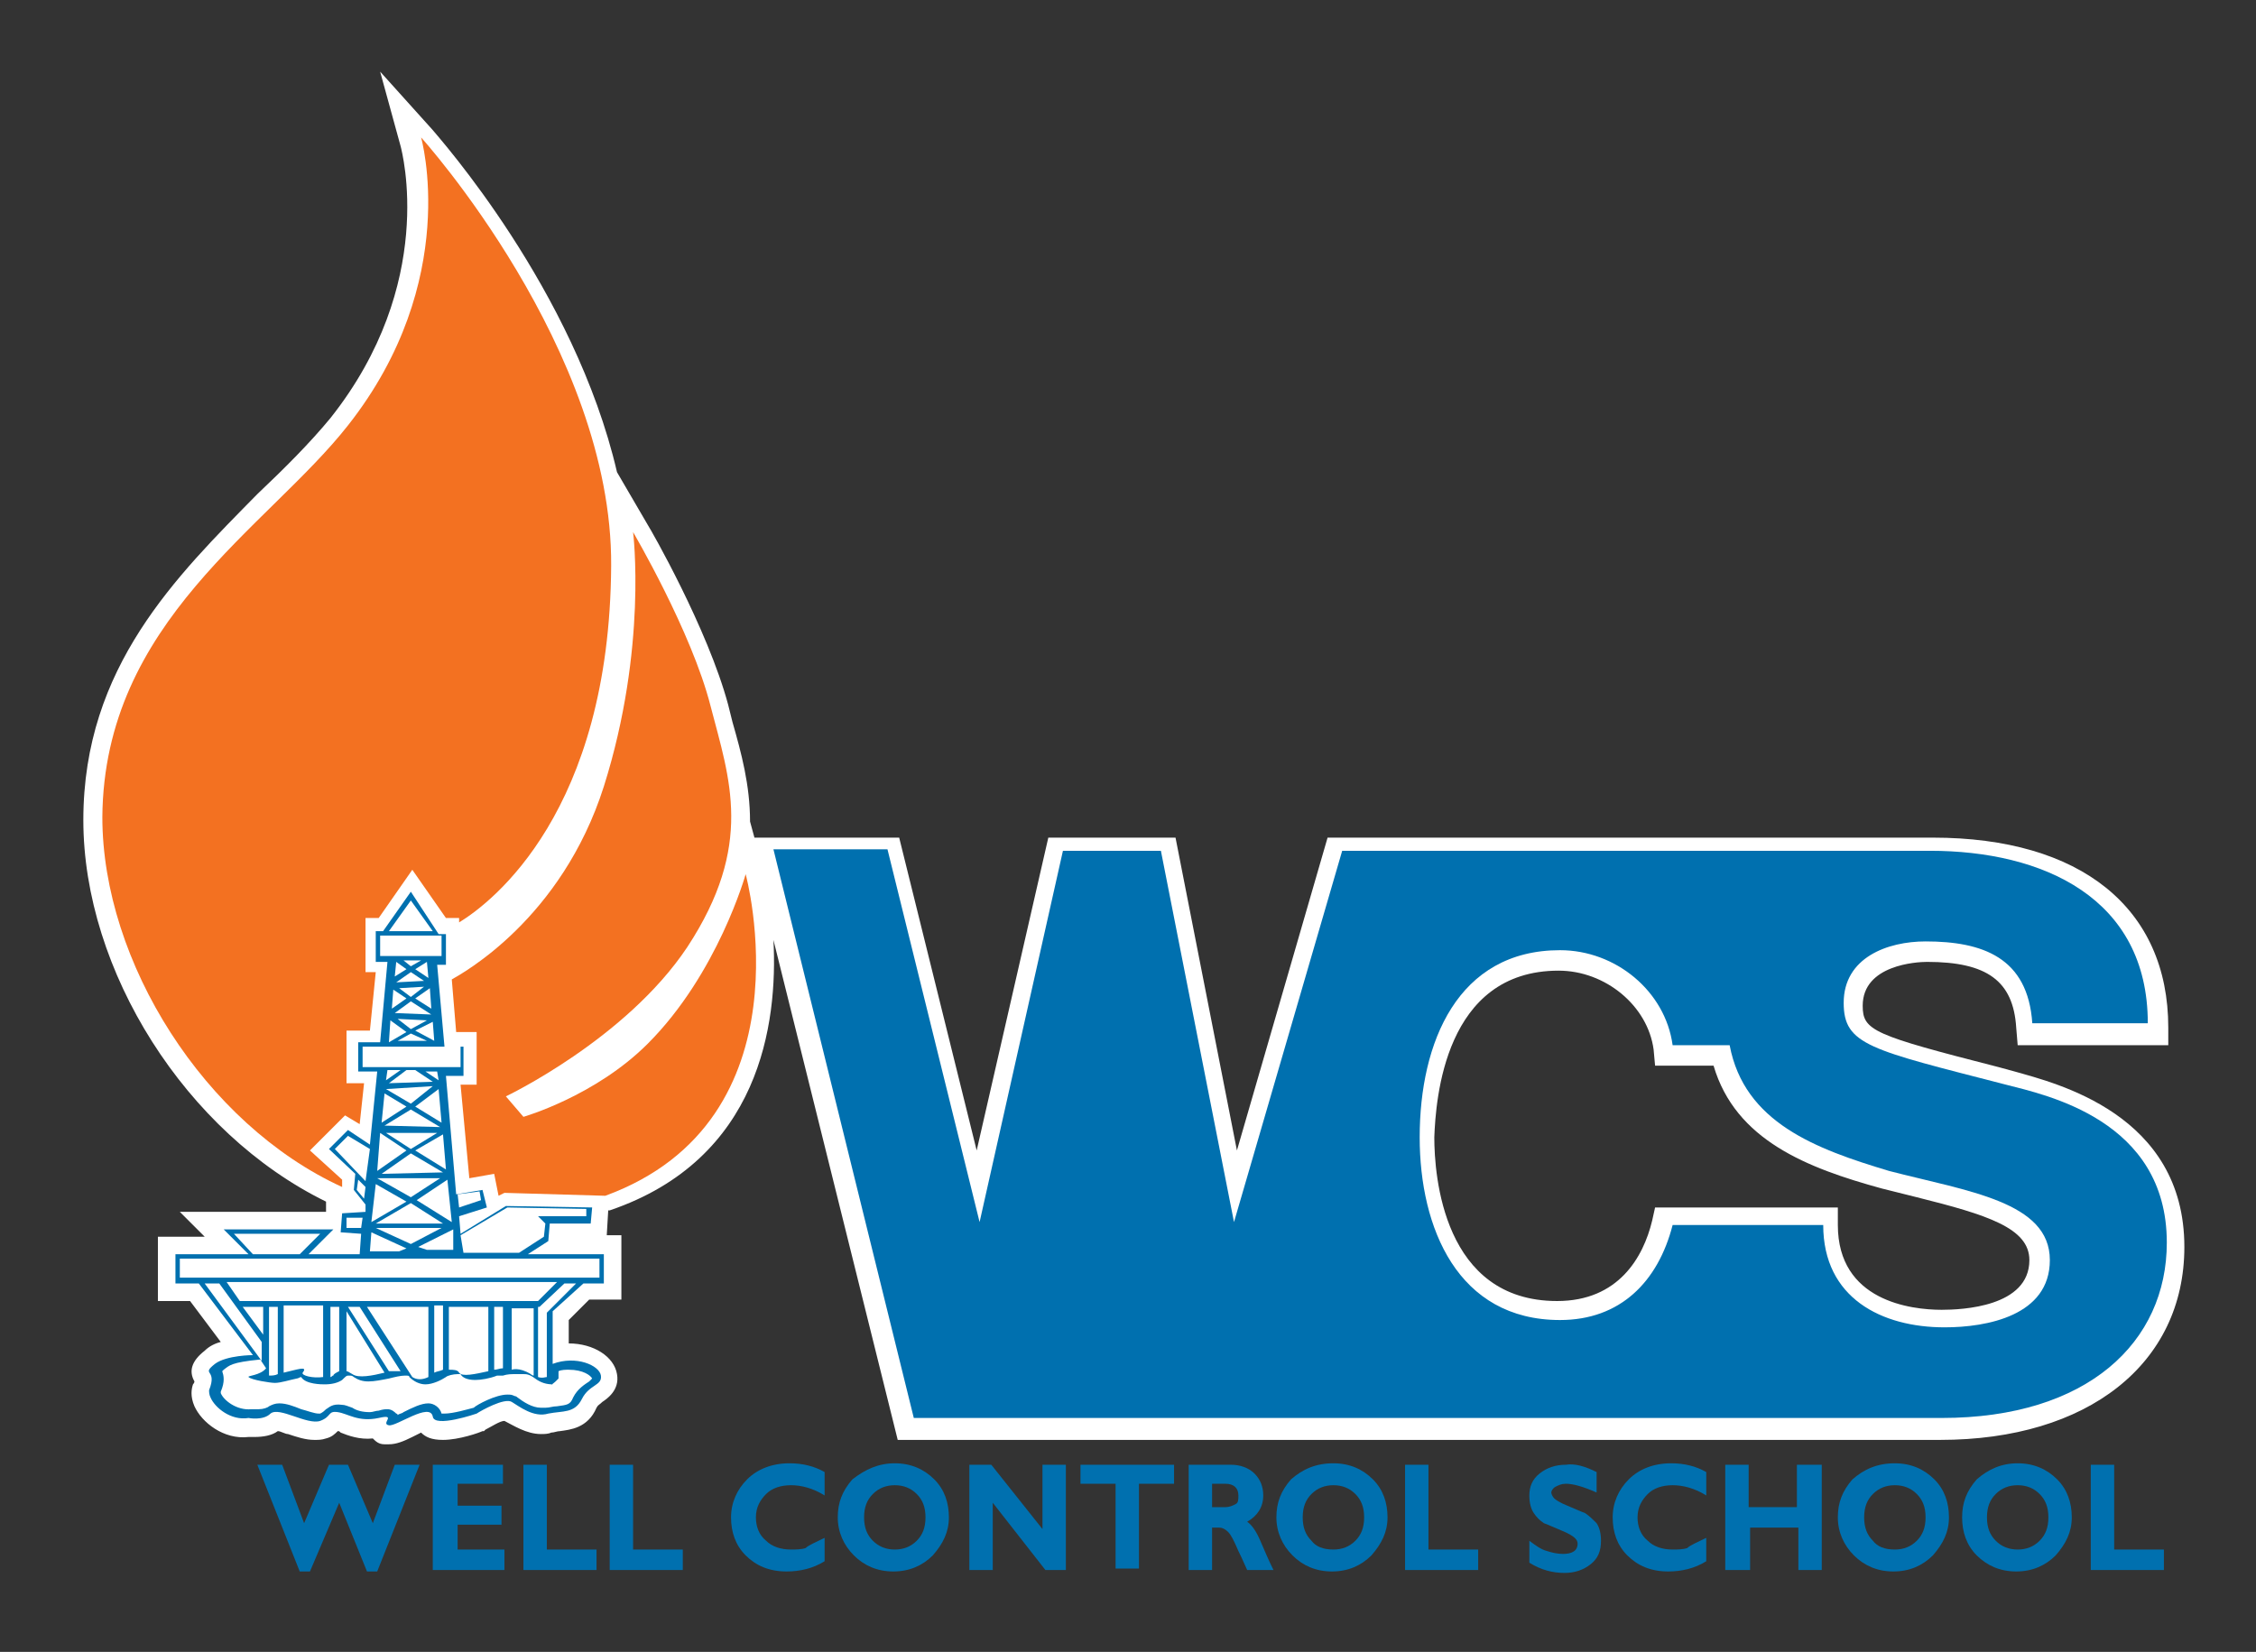
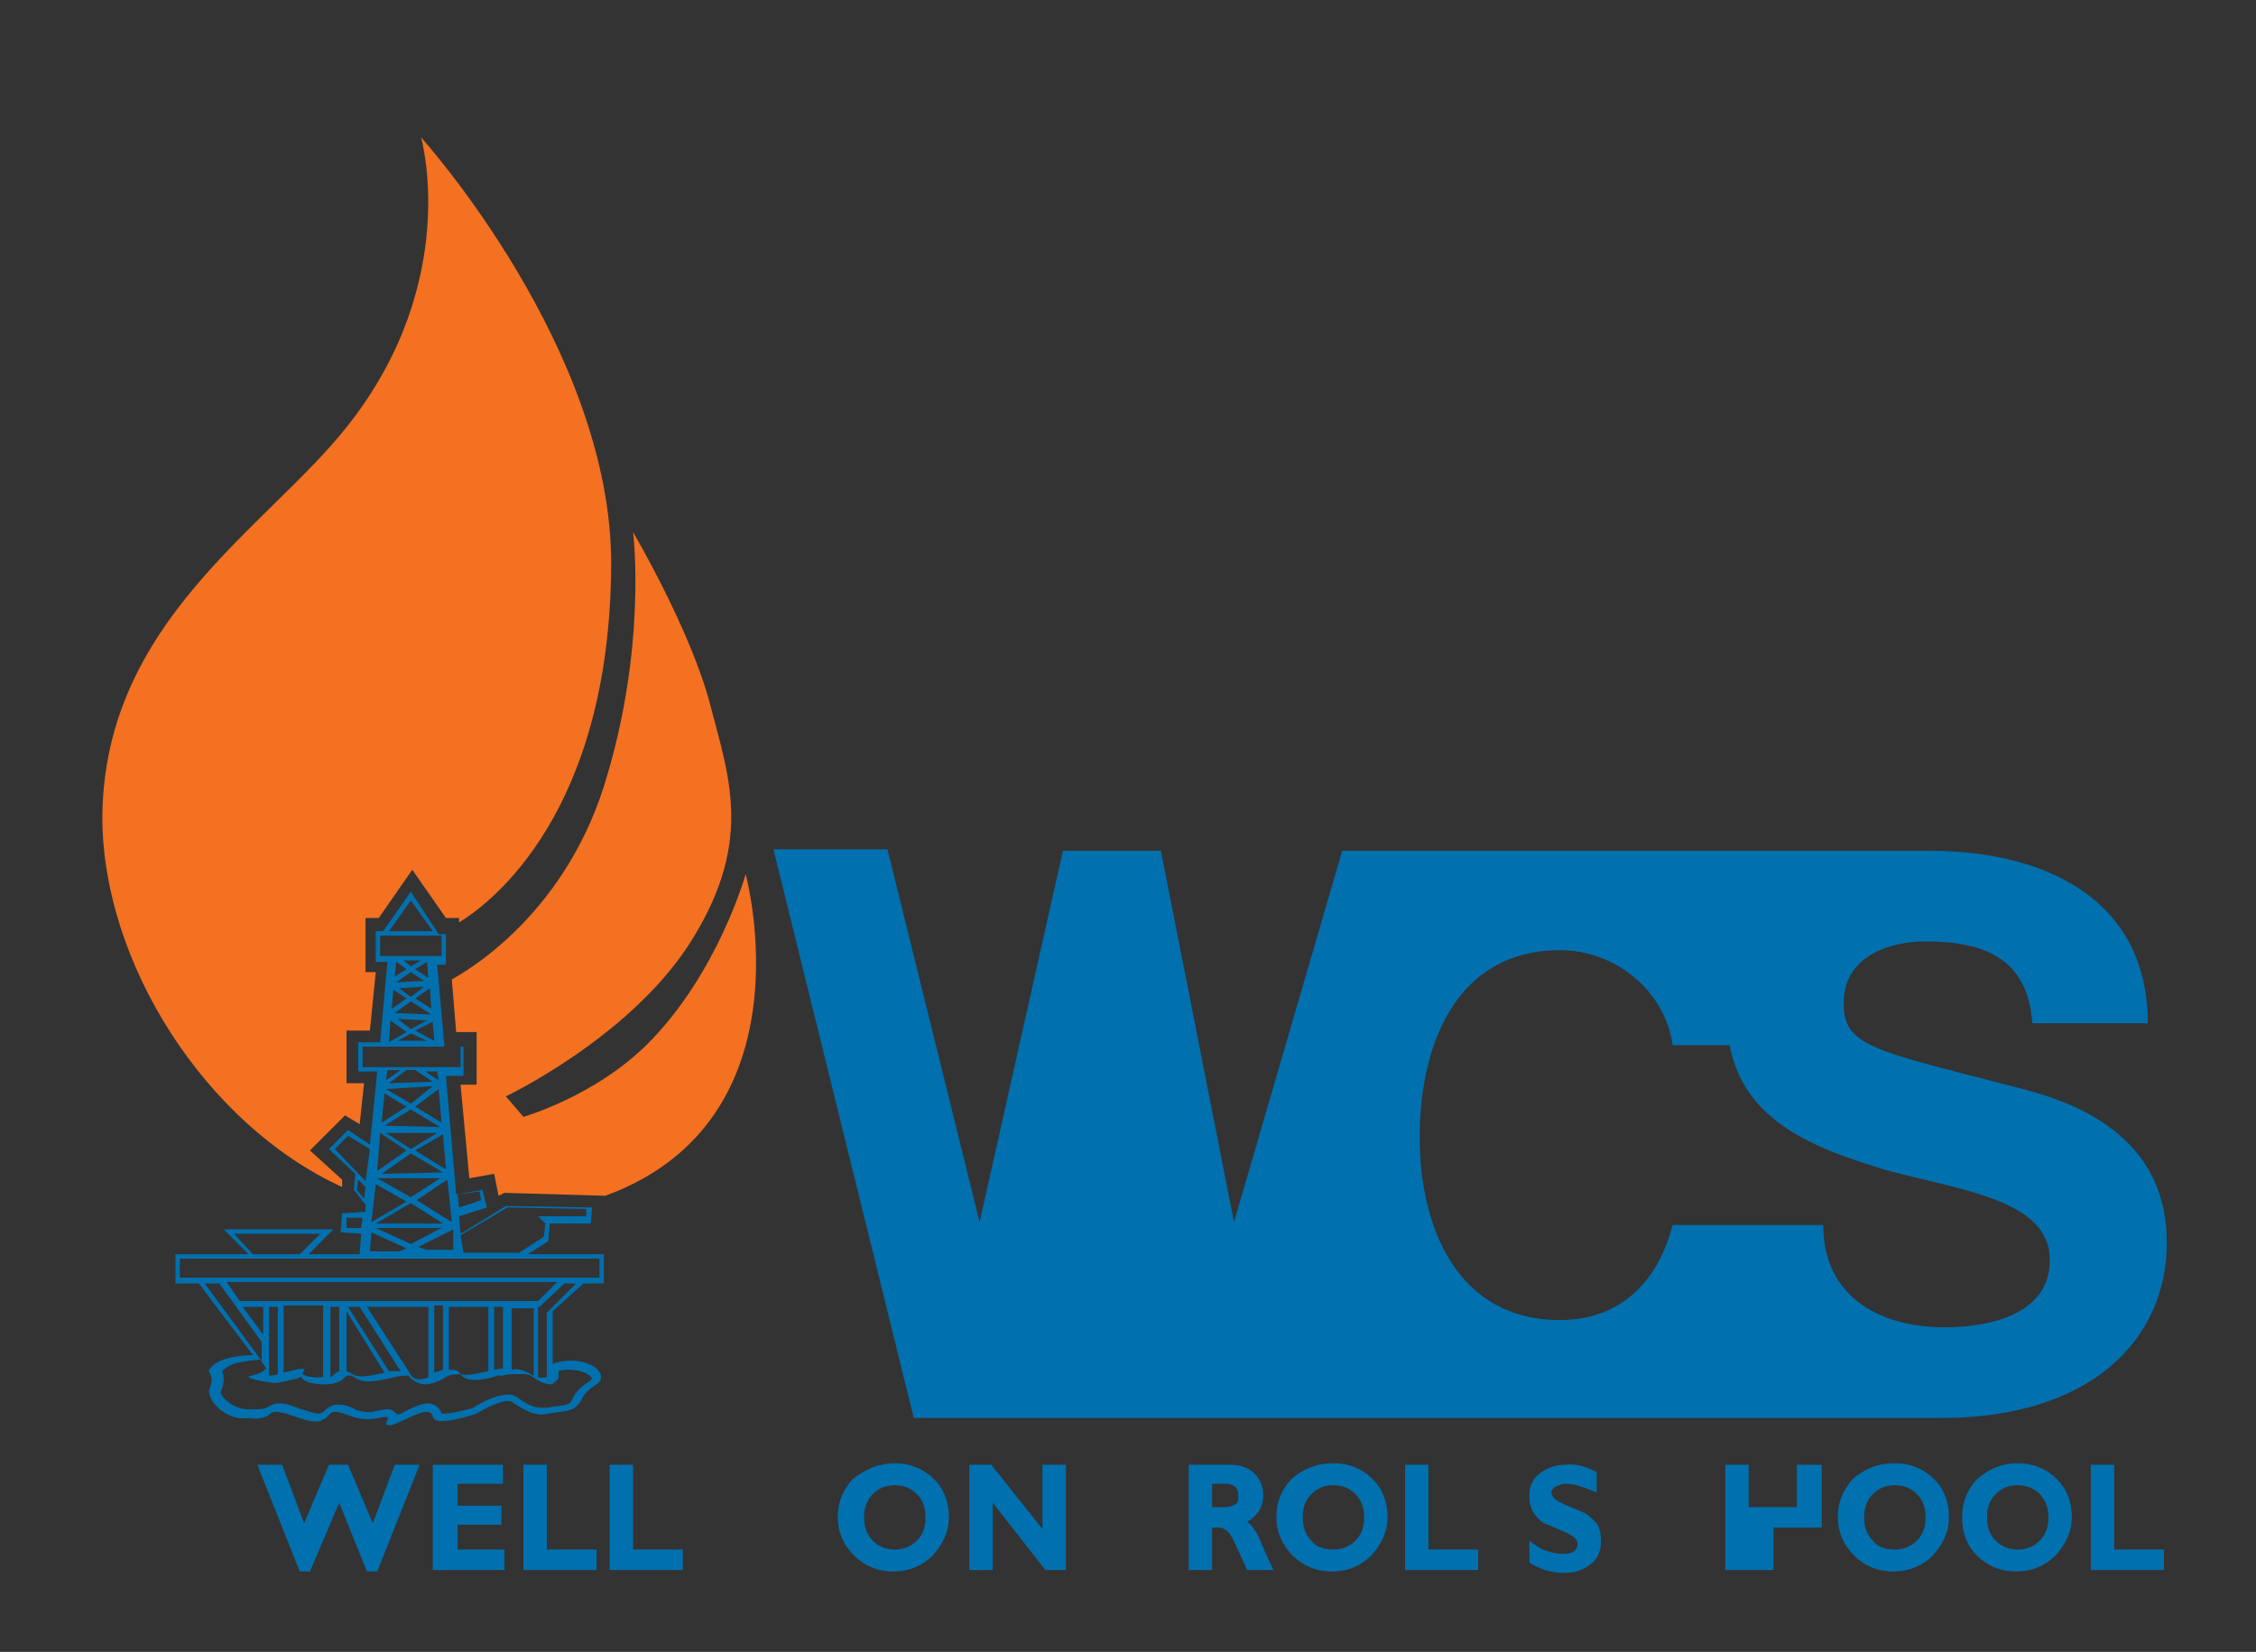
<svg xmlns="http://www.w3.org/2000/svg" version="1.1" id="Layer_1" x="0px" y="0px" viewBox="0 0 154.3 113" style="enable-background:new 0 0 154.3 113;" xml:space="preserve">
  <rect x="0" y="0" width="154.3" height="113" fill="#333333" stroke="none" />
  <style type="text/css">
	.st0{fill:#FFFFFF;}
	.st1{fill:#0070AF;}
	.st2{fill:none;}
	.st3{fill:#F37121;}
</style>
  <g>
-     <path class="st0" d="M52.9,64.3l8.5,34.2l71.3,0c10.1,0,16.7-5.2,16.7-13.2c0-9.1-8.8-11.2-11.6-12l-1.1-0.3   c-8.6-2.2-9.3-2.5-9.3-4.2c0-2.8,3.7-3,4.4-3c4.1,0,5.9,1.3,6.1,4.5l0.1,1.2h10.3v-1.2c0-8.2-6-13-16.1-13H90.8l-6.2,21.4   l-4.2-21.4h-8.7l-4.9,21.4l-5.3-21.4h-9.9l-0.3-1.1c0-2.5-0.6-4.7-1.2-6.8c-0.1-0.4-0.2-0.8-0.3-1.2c-1.4-5.2-5.3-12-5.5-12.3   l-2.1-3.6C39.3,19.8,30,9.4,29.6,8.9L26,4.9l1.4,5.1c0.1,0.4,2.5,9.4-4.8,18.6c-1.4,1.7-3.1,3.4-5,5.2C12.1,39.4,5.7,45.6,5.7,56.1   c0,10.3,7,21.4,16.6,26.1l0,0.7h-2.3l0,0l-7.7,0l1.7,1.7h-3.2v4.4h2.2l2.1,2.8c-0.4,0.1-0.8,0.3-1.1,0.6c-0.9,0.7-1.1,1.4-0.7,2.1   c0,0,0,0.1-0.1,0.2c-0.1,0.3-0.2,0.8,0.1,1.5c0.5,1.1,2,2.3,3.7,2.1c0.1,0,0.3,0,0.4,0c0.6,0,1.2-0.1,1.6-0.4   c0.2,0,0.5,0.2,0.7,0.2c0.6,0.2,1.2,0.4,1.8,0.4c0.3,0,0.5,0,0.8-0.1c0.4-0.1,0.6-0.3,0.8-0.5c0.1,0,0.1,0,0.2,0.1   c0.5,0.2,1.3,0.5,2.2,0.4c0.2,0.2,0.4,0.4,0.8,0.4l0.2,0h0.1c0.5,0,1-0.2,1.6-0.5c0.2-0.1,0.4-0.2,0.6-0.3c0.3,0.3,0.7,0.5,1.5,0.5   c1.1,0,2.5-0.5,2.7-0.6l0.1,0l0.1-0.1c0.4-0.2,1-0.6,1.3-0.6c0.6,0.3,1.5,0.9,2.5,0.9c0.2,0,0.5,0,0.7-0.1c0.2,0,0.4-0.1,0.6-0.1   c0.7-0.1,1.9-0.2,2.5-1.6c0.1-0.2,0.2-0.2,0.4-0.4c0.3-0.2,1.2-0.8,1-1.9c-0.2-1.2-1.6-2.1-3.3-2.1v-1.6l1.4-1.4h2.2v-4.4h-1   l0.1-1.7l0.1,0C52,79.3,53.2,70,52.9,64.3z M106.6,66.4c3.2,0,6.1,2.4,6.5,5.4l0.1,1.1h4c1.5,5.1,6.4,7,11.5,8.4   c0.8,0.2,1.6,0.4,2.4,0.6c4.8,1.2,7.7,2.1,7.7,4.3c0,3.2-4.6,3.4-6,3.4c-2.1,0-7.1-0.6-7.1-5.8v-1.2l-12.5,0l-0.2,0.9   c-0.6,2.5-2.3,5.5-6.5,5.5c-7.8,0-8.4-8.6-8.4-11.2C98.2,75.2,98.8,66.4,106.6,66.4z" />
    <path class="st1" d="M72.7,58.2h6.7l5,25.4l7.4-25.4l40.2,0c7.7,0,14.9,3.2,14.9,11.8h-7.9c-0.3-4.5-3.4-5.6-7.3-5.6   c-2.6,0-5.6,1.1-5.6,4.2c0,2.9,1.8,3.2,11.1,5.6c2.7,0.7,11,2.4,11,10.8c0,6.8-5.4,12-15.4,12l-70.3,0l-9.6-38.9h7.8l6.3,25.5   L72.7,58.2z M118.3,71.5h-3.9c-0.5-3.7-3.9-6.5-7.7-6.5c-7,0-9.6,6.3-9.6,12.8c0,6.2,2.6,12.5,9.6,12.5c4.1,0,6.7-2.6,7.7-6.5   l10.3,0c0,5,4,7,8.3,7c2.9,0,7.2-0.8,7.2-4.6c0-4-5.6-4.7-11-6.1C124.2,78.6,119.3,76.8,118.3,71.5z" />
-     <path class="st2" d="M24,93.5c0.1,0,0.2,0.1,0.3,0.2c0.2,0.2,0.8,0.1,1.5,0L24,90.9V93.5z" />
    <polygon class="st2" points="24.3,84.7 22.9,84.7 22.9,84.4 21.9,85.4 24.2,85.4  " />
    <polygon class="st2" points="17.6,90.2 17.6,89.7 17.3,89.7  " />
    <path class="st2" d="M28.4,93.9c0.1,0.1,0.3,0.1,0.5,0v-4.2h-3.2L28.4,93.9z" />
    <path class="st2" d="M35.2,93.2c0.2,0,0.5,0.1,0.9,0.2v-3.7h-0.9V93.2z" />
    <g>
      <path class="st3" d="M51,59.8c0,0-1.9,6.8-6.7,11.6c-3.6,3.6-8.5,5-8.5,5L34.6,75c0,0,8.2-3.9,12.4-10.2c4.6-7,2.9-11.5,1.6-16.5    c-1.3-5.1-5.3-11.9-5.3-11.9s1,7.9-2,17.4c-2.9,9.1-9.7,12.8-10.4,13.2l0.3,3.6h1.4v3.6h-1.1l0.6,6.4l1.7-0.3l0.3,1.5l0.4-0.2    l6.9,0.2C55.6,76.6,51,59.8,51,59.8z" />
      <path class="st3" d="M21.2,78.7l2.4-2.4l1,0.6l0.3-2.8h-1.2v-3.6h1.6l0.4-4h-0.7v-3.7h0.9l2.3-3.3l2.3,3.3h0.9v0.3    c2.3-1.4,10.3-7.6,10.4-24.4c0.1-14.8-13-29.3-13-29.3s2.8,9.8-5,19.7c-5.5,7-16.7,13.4-16.8,26.8c0,9.9,7,21,16.4,25.3l0-0.5    L21.2,78.7z" />
    </g>
    <g>
      <path class="st1" d="M23.2,102.8l-2,4.7h-0.7l-2.9-7.3h1.7l1.5,4l1.7-4h1.3l1.7,4l1.5-4h1.7l-2.9,7.3h-0.7L23.2,102.8z" />
      <path class="st1" d="M34.5,106.1v1.3h-4.9v-7.2h4.8v1.3h-3.1v1.5h3v1.3h-3v1.7H34.5z" />
      <path class="st1" d="M40.8,106.1v1.3h-5v-7.2h1.6v5.8H40.8z" />
      <path class="st1" d="M46.7,106.1v1.3h-5v-7.2h1.6v5.8H46.7z" />
-       <path class="st1" d="M56.4,105.2v1.6c-0.8,0.5-1.7,0.7-2.6,0.7c-1.2,0-2.1-0.4-2.8-1.1c-0.7-0.7-1-1.6-1-2.6c0-1,0.4-1.9,1.1-2.6    c0.7-0.7,1.7-1.1,2.9-1.1c0.9,0,1.7,0.2,2.4,0.6v1.6c-0.8-0.5-1.6-0.7-2.3-0.7c-0.7,0-1.3,0.2-1.7,0.6c-0.4,0.4-0.7,0.9-0.7,1.6    c0,0.6,0.2,1.2,0.7,1.6c0.4,0.4,1,0.6,1.7,0.6c0.3,0,0.7,0,1-0.1C55.3,105.7,55.8,105.5,56.4,105.2z" />
      <path class="st1" d="M61.2,100.1c1.1,0,2,0.4,2.7,1.1c0.7,0.7,1,1.6,1,2.6c0,1-0.4,1.8-1.1,2.6c-0.7,0.7-1.6,1.1-2.7,1.1    c-1.1,0-2-0.4-2.7-1.1c-0.7-0.7-1.1-1.6-1.1-2.6c0-1,0.3-1.8,1-2.6C59.2,100.5,60.1,100.1,61.2,100.1z M61.2,106    c0.6,0,1.1-0.2,1.5-0.6c0.4-0.4,0.6-0.9,0.6-1.6c0-0.7-0.2-1.2-0.6-1.6c-0.4-0.4-0.9-0.6-1.5-0.6c-0.6,0-1.1,0.2-1.5,0.6    c-0.4,0.4-0.6,0.9-0.6,1.6c0,0.7,0.2,1.2,0.6,1.6C60.1,105.8,60.6,106,61.2,106z" />
      <path class="st1" d="M72.9,100.2v7.2h-1.4l-3.6-4.6v4.6h-1.6v-7.2h1.5l3.5,4.4v-4.4H72.9z" />
-       <path class="st1" d="M80.3,100.2v1.3h-2.4v5.8h-1.6v-5.8h-2.4v-1.3H80.3z" />
      <path class="st1" d="M81.3,100.2h2.9c0.6,0,1.2,0.2,1.6,0.6c0.4,0.4,0.6,0.9,0.6,1.5c0,0.8-0.4,1.4-1.1,1.8    c0.3,0.2,0.6,0.6,0.9,1.3c0.3,0.7,0.6,1.4,0.9,2h-1.8c-0.1-0.2-0.3-0.7-0.6-1.3c-0.3-0.7-0.5-1.1-0.7-1.3    c-0.2-0.2-0.4-0.3-0.6-0.3h-0.5v2.9h-1.6V100.2z M82.9,101.5v1.6h0.9c0.3,0,0.5-0.1,0.7-0.2c0.2-0.1,0.2-0.3,0.2-0.6    c0-0.5-0.3-0.8-0.9-0.8H82.9z" />
      <path class="st1" d="M91.2,100.1c1.1,0,2,0.4,2.7,1.1c0.7,0.7,1,1.6,1,2.6c0,1-0.4,1.8-1.1,2.6c-0.7,0.7-1.6,1.1-2.7,1.1    c-1.1,0-2-0.4-2.7-1.1c-0.7-0.7-1.1-1.6-1.1-2.6c0-1,0.3-1.8,1-2.6C89.1,100.5,90,100.1,91.2,100.1z M91.2,106    c0.6,0,1.1-0.2,1.5-0.6c0.4-0.4,0.6-0.9,0.6-1.6c0-0.7-0.2-1.2-0.6-1.6c-0.4-0.4-0.9-0.6-1.5-0.6c-0.6,0-1.1,0.2-1.5,0.6    c-0.4,0.4-0.6,0.9-0.6,1.6c0,0.7,0.2,1.2,0.6,1.6C90,105.8,90.5,106,91.2,106z" />
      <path class="st1" d="M101.1,106.1v1.3h-5v-7.2h1.6v5.8H101.1z" />
      <path class="st1" d="M109.2,100.7v1.4c-0.9-0.4-1.6-0.6-2.1-0.6c-0.3,0-0.5,0.1-0.7,0.2c-0.2,0.1-0.3,0.3-0.3,0.4    c0,0.1,0.1,0.3,0.2,0.4c0.1,0.1,0.4,0.3,0.9,0.5c0.5,0.2,0.9,0.4,1.2,0.5c0.3,0.2,0.5,0.4,0.8,0.7c0.2,0.3,0.3,0.7,0.3,1.2    c0,0.7-0.2,1.2-0.7,1.6c-0.5,0.4-1.1,0.6-1.8,0.6c-0.8,0-1.6-0.2-2.4-0.7v-1.5c0.4,0.3,0.8,0.6,1.2,0.7c0.3,0.1,0.7,0.2,1.1,0.2    c0.6,0,1-0.2,1-0.7c0-0.2-0.1-0.3-0.2-0.4c-0.1-0.1-0.4-0.3-0.9-0.5c-0.5-0.2-0.9-0.4-1.2-0.5c-0.3-0.2-0.5-0.4-0.7-0.7    c-0.2-0.3-0.3-0.7-0.3-1.2c0-0.6,0.2-1.1,0.7-1.5c0.5-0.4,1.1-0.6,1.8-0.6C107.7,100.1,108.4,100.3,109.2,100.7z" />
-       <path class="st1" d="M116.7,105.2v1.6c-0.8,0.5-1.7,0.7-2.6,0.7c-1.2,0-2.1-0.4-2.8-1.1c-0.7-0.7-1-1.6-1-2.6c0-1,0.4-1.9,1.1-2.6    c0.7-0.7,1.7-1.1,2.9-1.1c0.9,0,1.7,0.2,2.4,0.6v1.6c-0.8-0.5-1.6-0.7-2.3-0.7c-0.7,0-1.3,0.2-1.7,0.6c-0.4,0.4-0.7,0.9-0.7,1.6    c0,0.6,0.2,1.2,0.7,1.6c0.4,0.4,1,0.6,1.7,0.6c0.3,0,0.7,0,1-0.1C115.6,105.7,116.1,105.5,116.7,105.2z" />
-       <path class="st1" d="M124.6,100.2v7.2h-1.6v-2.9h-3.3v2.9H118v-7.2h1.6v2.9h3.3v-2.9H124.6z" />
+       <path class="st1" d="M124.6,100.2v7.2v-2.9h-3.3v2.9H118v-7.2h1.6v2.9h3.3v-2.9H124.6z" />
      <path class="st1" d="M129.6,100.1c1.1,0,2,0.4,2.7,1.1c0.7,0.7,1,1.6,1,2.6c0,1-0.4,1.8-1.1,2.6c-0.7,0.7-1.6,1.1-2.7,1.1    c-1.1,0-2-0.4-2.7-1.1c-0.7-0.7-1.1-1.6-1.1-2.6c0-1,0.3-1.8,1-2.6C127.5,100.5,128.4,100.1,129.6,100.1z M129.6,106    c0.6,0,1.1-0.2,1.5-0.6c0.4-0.4,0.6-0.9,0.6-1.6c0-0.7-0.2-1.2-0.6-1.6c-0.4-0.4-0.9-0.6-1.5-0.6c-0.6,0-1.1,0.2-1.5,0.6    c-0.4,0.4-0.6,0.9-0.6,1.6c0,0.7,0.2,1.2,0.6,1.6C128.4,105.8,128.9,106,129.6,106z" />
      <path class="st1" d="M138,100.1c1.1,0,2,0.4,2.7,1.1c0.7,0.7,1,1.6,1,2.6c0,1-0.4,1.8-1.1,2.6c-0.7,0.7-1.6,1.1-2.7,1.1    c-1.1,0-2-0.4-2.7-1.1c-0.7-0.7-1-1.6-1-2.6c0-1,0.3-1.8,1-2.6C136,100.5,136.9,100.1,138,100.1z M138,106c0.6,0,1.1-0.2,1.5-0.6    c0.4-0.4,0.6-0.9,0.6-1.6c0-0.7-0.2-1.2-0.6-1.6c-0.4-0.4-0.9-0.6-1.5-0.6c-0.6,0-1.1,0.2-1.5,0.6c-0.4,0.4-0.6,0.9-0.6,1.6    c0,0.7,0.2,1.2,0.6,1.6C136.9,105.8,137.4,106,138,106z" />
      <path class="st1" d="M148,106.1v1.3h-5v-7.2h1.6v5.8H148z" />
    </g>
    <path class="st1" d="M39.9,87.8h1.4v-2h-5.2l1.4-0.9l0.1-1.2l0,0h2.8l0.1-1.1l-5.9-0.1l-3.1,1.9l-0.1-1.2l1.9-0.6l-0.3-1.2   l-1.8,0.3l-0.7-8.1h1.2v-2h-1.3l-0.5-5.6h0.6v-2.1H30L28.1,61l-1.9,2.7h-0.5v2.1h0.8L26,71.3h-1.5v2h1.3l-0.5,5l-1.5-1l-1.3,1.3   l1.8,1.7l-0.1,1.1l0.8,1l0,0.5L23.4,83l-0.1,1.3l1.4,0.1l-0.1,1.4h-3.5l1.7-1.7l-7.5,0l1.7,1.7h-5v2h1.6l3.7,4.9c0,0-1.8,0-2.6,0.6   c-1,0.8,0.2,0.3-0.4,1.8c0,0.1,0,0.3,0.1,0.5c0.3,0.7,1.4,1.6,2.6,1.4c0,0,1,0.2,1.5-0.3c0.6-0.5,2.5,0.8,3.4,0.5   c0.8-0.3,0.5-0.7,1.2-0.6c0.7,0.1,1.4,0.7,2.8,0.4c1.3-0.3,0.1,0.4,0.7,0.5c0.5,0.1,2.8-1.6,3-0.6c0.1,0.8,3-0.2,3-0.2   c0.3-0.2,1.9-1.1,2.4-0.8c0.5,0.3,1.5,1.1,2.5,0.8c1-0.2,1.8,0,2.3-1c0.5-1,1.4-0.9,1.3-1.6c-0.1-0.7-1.7-1.4-3.3-0.8v-3.6   L39.9,87.8z M34.7,82.6l5.4,0.1l0,0.5h-3.3l0.5,0.5l-0.1,0.9l-1.7,1.1l-3.8,0l-0.2-1.2L34.7,82.6z M32.8,81.5l0.1,0.6l-1.5,0.5   l-0.1-0.9L32.8,81.5z M31,85.5l-1.8,0l-0.6-0.2l2.4-1.2L31,85.5z M30,74.5l0.2,2.3l-1.8-1.1L30,74.5z M28.1,75.5l-1.7-1l3.2-0.2   L28.1,75.5z M29.1,73.3h0.8l0.1,0.6L29.1,73.3z M29.6,74l-3,0.1l1.2-0.9h0.6L29.6,74z M26.4,73.9l0.1-0.7h0.9L26.4,73.9z    M27.8,75.7l-1.7,1.1l0.2-2L27.8,75.7z M28.1,75.9l2,1.2l-3.8-0.1L28.1,75.9z M30.3,77.6l0.2,2.4l-2.1-1.3L30.3,77.6z M29.9,77.5   l-1.8,1.1l-1.7-1.1L29.9,77.5z M28.1,78.9l2.2,1.3l-4.2,0.1L28.1,78.9z M30.1,80.6l-2,1.3l-2.3-1.3L30.1,80.6z M28.1,82.3l2.2,1.4   h-4.6L28.1,82.3z M30.2,84l-2.1,1.1L25.7,84H30.2z M30.6,80.7l0.3,2.9l-2.4-1.5L30.6,80.7z M28.1,61.6l1.5,2.1l-3,0L28.1,61.6z    M26,65.4V64h4.2v1.4H26z M27,69.3l1.1-0.8l1.4,0.9l0,0L27,69.3z M29.2,69.8l-1.1,0.6l-0.9-0.7L29.2,69.8z M29,67.5l-0.9,0.7   l-0.8-0.6L29,67.5z M27.1,67.2l1-0.7l0.9,0.6L27.1,67.2z M28.4,68.3l1-0.7l0.1,1.4L28.4,68.3z M28.4,66.3l0.8-0.5l0.1,1.1   L28.4,66.3z M28.1,66.1l-0.5-0.4h1.2L28.1,66.1z M27.8,66.3L27,66.8l0.1-1L27.8,66.3z M27.8,68.3l-1,0.7l0.1-1.3L27.8,68.3z    M27.8,70.6l-1.2,0.7l0.1-1.5L27.8,70.6z M28.1,70.7l1.1,0.5h-2L28.1,70.7z M28.4,70.5l1.2-0.6l0.1,1.3L28.4,70.5z M24.8,73v-1.4   h6.7V73H24.8z M26,77.5l1.8,1.2l-2,1.4L26,77.5z M25.7,81l2.1,1.2l-2.4,1.4L25.7,81z M25.4,84.3l2.4,1.1l-0.5,0.2l-2,0L25.4,84.3z    M22.9,78.6l0.9-0.9l1.5,0.9L25,80.8L22.9,78.6z M24.4,81.4l0.1-0.7l0.5,0.5L24.9,82L24.4,81.4z M23.7,84l0-0.7l1.1,0L24.7,84   L23.7,84z M16,84.4l5.9,0l-1.4,1.4l-3.2,0L16,84.4z M12.3,87.4v-1.3H41v1.3H12.3z M16.4,89l-0.9-1.3l22.6,0L36.8,89L16.4,89z    M36.5,89.4v4.7c-0.1,0-0.2-0.1-0.2-0.1c-0.8-0.5-1.3-0.3-1.3-0.3v-4.2H36.5z M34.4,89.4L34.4,89.4v4.2c-0.2,0-0.4,0.1-0.6,0.1   v-4.3l0,0H34.4z M33.4,89.4L33.4,89.4v4.4c-0.9,0.2-1.8,0.4-2,0.1c-0.1-0.2-0.4-0.2-0.7-0.2v-4.3l0,0H33.4z M30.3,89.4L30.3,89.4   v4.3c-0.2,0.1-0.4,0.1-0.6,0.2c0,0,0,0,0,0v-4.6l0,0H30.3z M25.1,89.4h4.2v4.8c-0.4,0.2-0.8,0.2-1.1,0l0,0L25.1,89.4z M23.8,89.4   h0.8l2.8,4.4c-0.2,0-0.5,0-0.8,0L23.8,89.4z M26.3,93.9c-0.8,0.2-1.8,0.4-2.2,0.1c-0.2-0.1-0.3-0.2-0.4-0.2v-4.1L26.3,93.9z    M23.2,89.4L23.2,89.4v4.4c-0.2,0.1-0.4,0.2-0.4,0.3c-0.1,0-0.1,0.1-0.2,0.1v-4.8l0,0H23.2z M19.4,93.9v-4.6h2.7v4.9   c-0.7,0.1-1.5-0.1-1.4-0.3C21.1,93.4,20.3,93.7,19.4,93.9z M18,91.3l-1.4-1.9H18V91.3z M18.4,89.4H19V94c-0.2,0.1-0.4,0.1-0.6,0.1   V89.4z M14,87.8H15l2.9,4v1.3L14,87.8z M38,94.5l0.2-0.2l0-0.5c0.2-0.1,0.5-0.1,0.7-0.1c1,0,1.5,0.4,1.6,0.6c0,0,0,0,0,0   c0,0-0.1,0.1-0.2,0.2c-0.3,0.2-0.8,0.5-1.1,1.1c-0.2,0.5-0.4,0.5-1.1,0.6c-0.3,0-0.5,0.1-0.8,0.1c-0.1,0-0.2,0-0.3,0   c-0.6,0-1.2-0.4-1.6-0.7c-0.1-0.1-0.2-0.1-0.2-0.1c-0.2-0.1-0.3-0.1-0.5-0.1c-0.8,0-2.1,0.7-2.3,0.9c-0.4,0.1-1.4,0.4-2,0.4   c-0.1,0-0.1,0-0.2,0c-0.1-0.4-0.5-0.7-0.9-0.7c-0.5,0-1.1,0.3-1.7,0.6c-0.1,0.1-0.3,0.1-0.4,0.2c0,0,0-0.1-0.1-0.1   c-0.1-0.1-0.3-0.3-0.6-0.3c-0.1,0-0.3,0-0.6,0.1c-0.2,0-0.4,0.1-0.6,0.1c-0.5,0-0.9-0.1-1.2-0.3c-0.3-0.1-0.5-0.2-0.7-0.2   c-0.7-0.1-0.9,0.2-1.1,0.3c-0.1,0.1-0.2,0.2-0.4,0.3c0,0,0,0-0.1,0c-0.3,0-0.8-0.2-1.2-0.3c-0.5-0.2-1-0.4-1.5-0.4   c-0.3,0-0.5,0.1-0.7,0.2c-0.1,0.1-0.4,0.2-0.7,0.2c-0.2,0-0.3,0-0.3,0l-0.1,0l-0.1,0c-1,0.1-1.9-0.6-2.1-1.1c0-0.1,0-0.1,0-0.1   c0.3-0.7,0.2-1.1,0.1-1.4c0,0,0.1-0.1,0.1-0.1c0.4-0.3,0.5-0.5,2.5-0.7l0.4,0.6c-0.4,0.5-1.3,0.5-1.2,0.6c0.2,0.2,1.5,0.4,1.8,0.4   c0.4,0,1-0.2,1.5-0.3c0.1,0,0.2-0.1,0.3-0.1c0,0,0,0,0,0c0.3,0.5,1.4,0.5,1.6,0.5c0.5,0,0.9-0.1,1.2-0.3l0.1-0.1   c0.1-0.1,0.2-0.2,0.3-0.2h0.1c0.1,0,0.2,0,0.3,0.1c0.3,0.2,0.6,0.3,1,0.3c0.4,0,0.9-0.1,1.4-0.2c0.4-0.1,0.8-0.2,1.1-0.2   c0.2,0,0.3,0,0.3,0.1c0.3,0.3,0.7,0.5,1.1,0.5c0.5,0,1.1-0.3,1.4-0.5c0.1-0.1,0.5-0.2,0.8-0.2c0.1,0,0.2,0,0.2,0   c0.1,0.2,0.4,0.4,1,0.4c0.4,0,1-0.1,1.5-0.3c0.1,0,0.1,0,0.2,0h0.2v0c0.3-0.1,0.6-0.1,0.8-0.1c0.1,0,0.1,0,0.1,0l0.2,0l0.2,0   c0,0,0,0,0.1,0c0.2,0,0.4,0,0.8,0.3c0.4,0.3,0.8,0.4,1.2,0.4C37.6,94.8,37.9,94.6,38,94.5z M37.4,94.2c-0.1,0-0.3,0.1-0.6,0v-4.8   h0.1l1.7-1.6h0.8l-2,2L37.4,94.2z" />
  </g>
</svg>